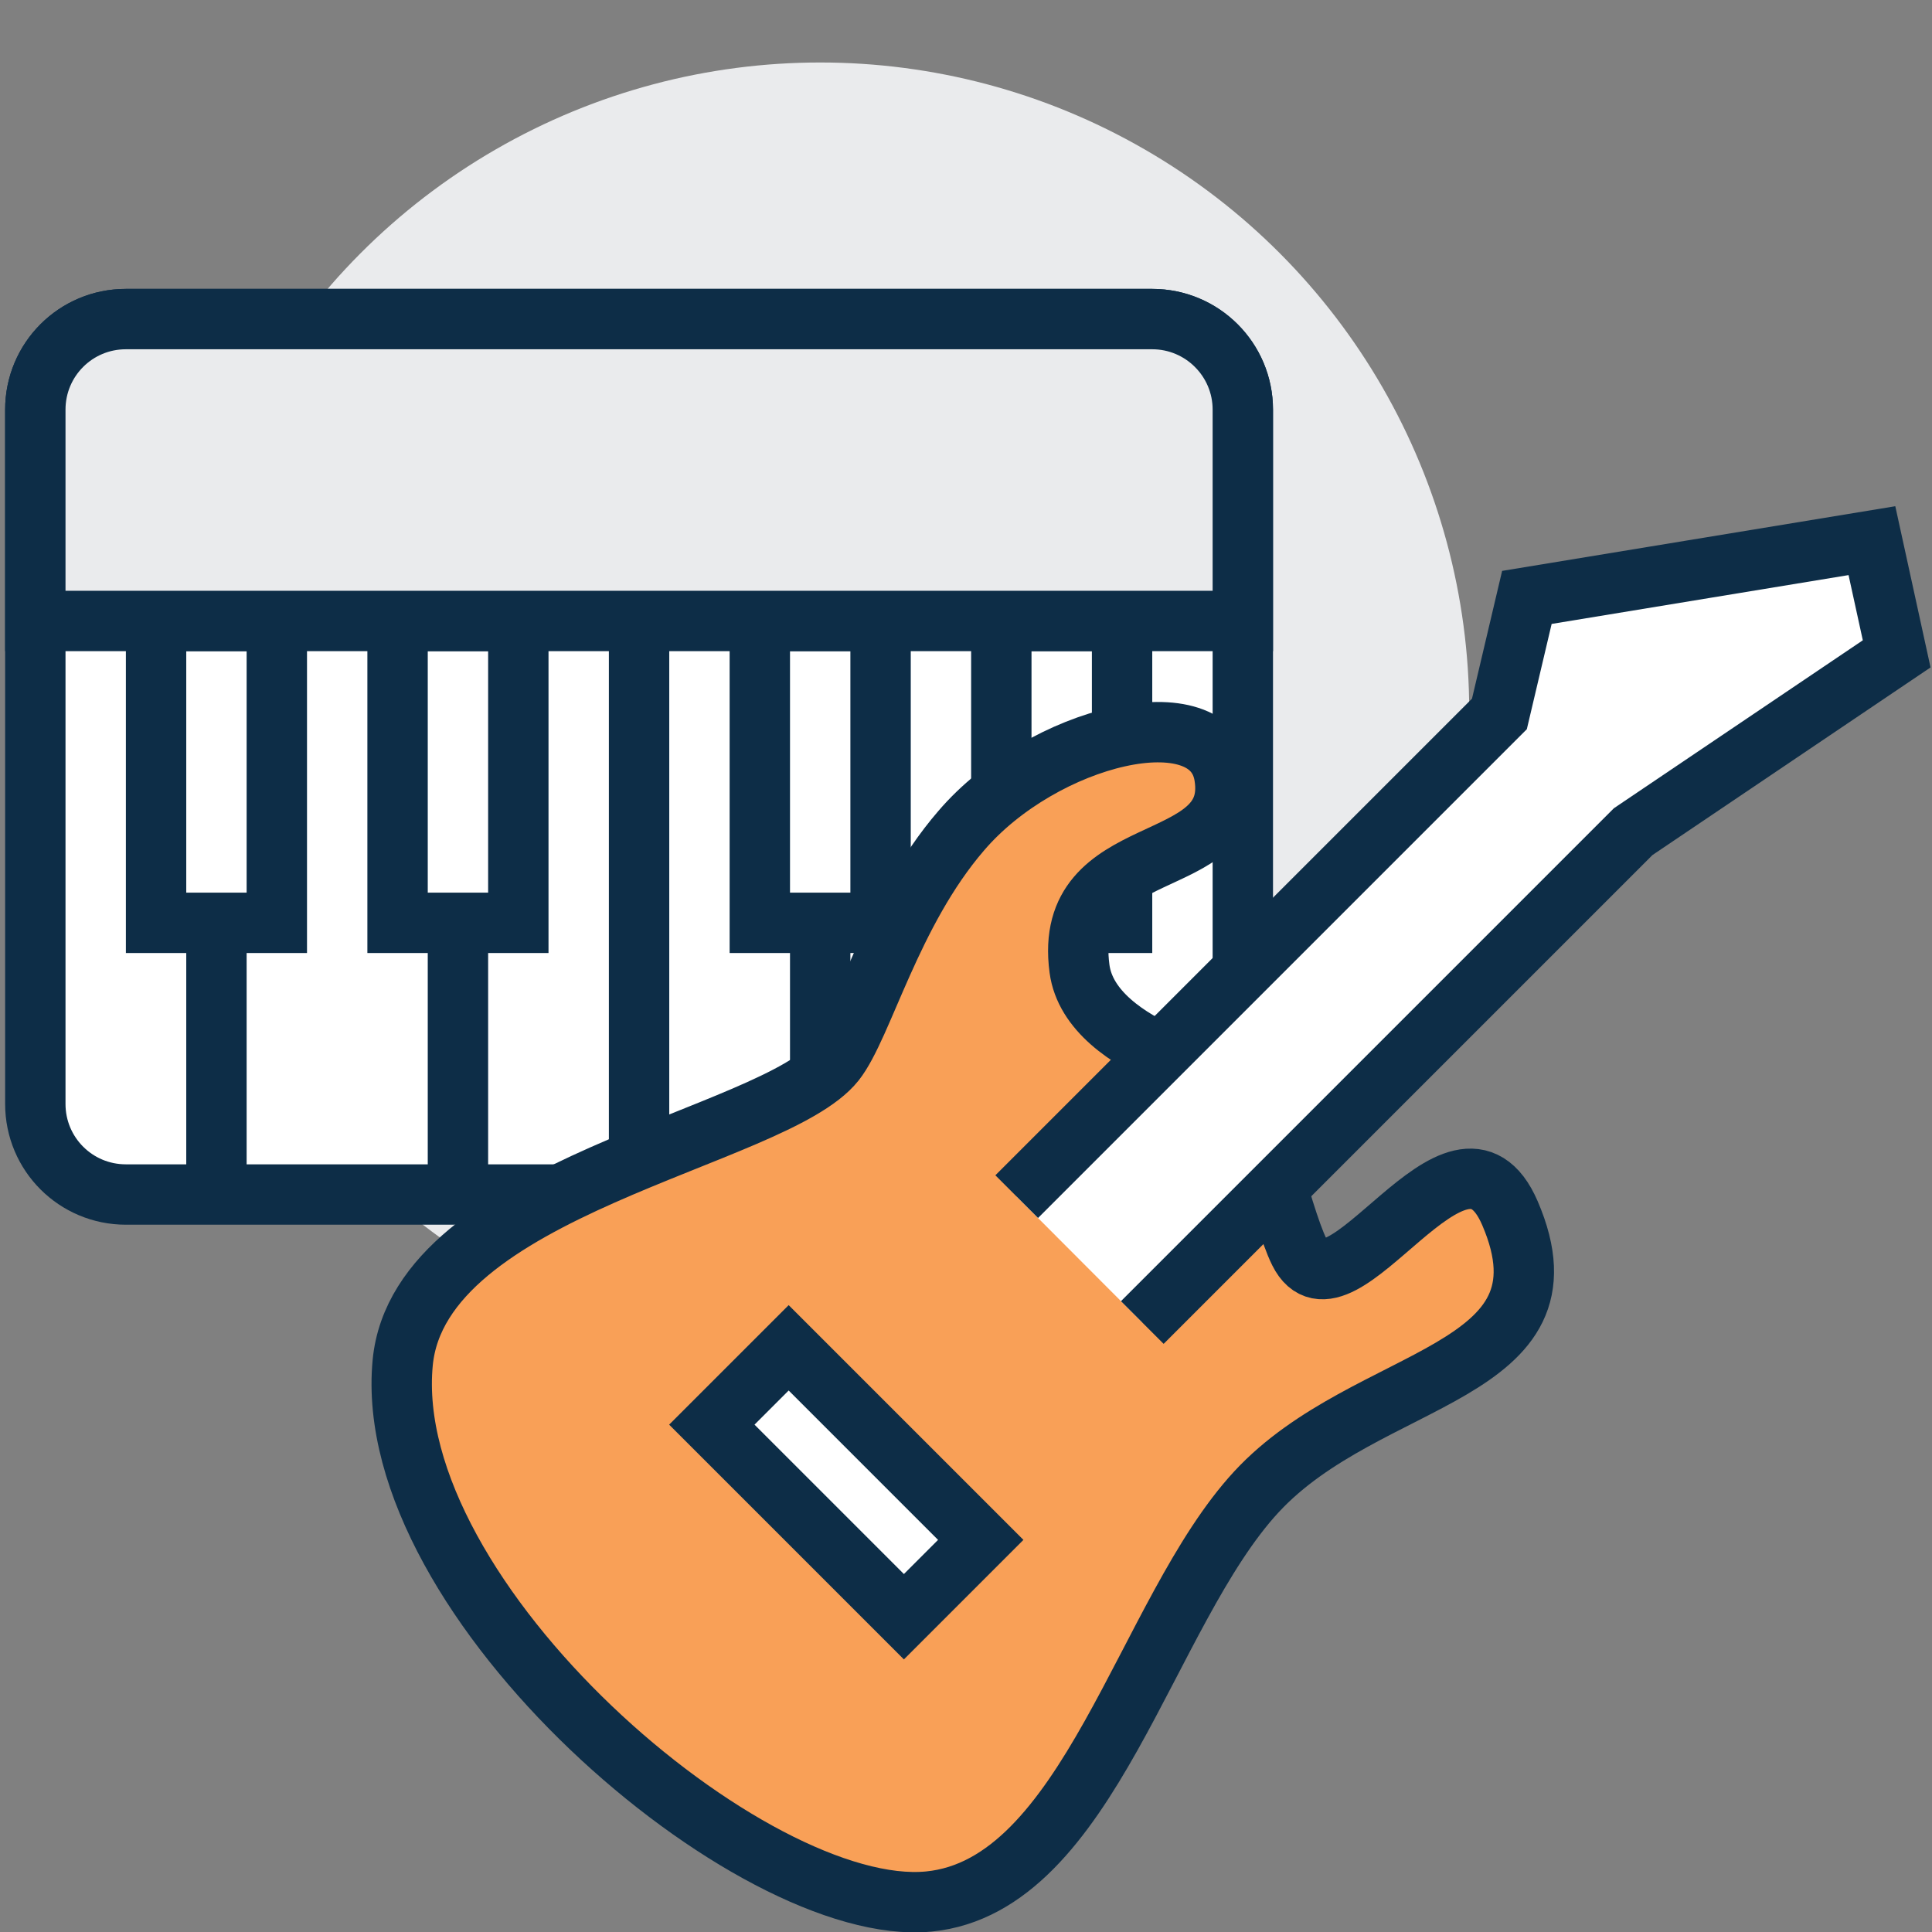
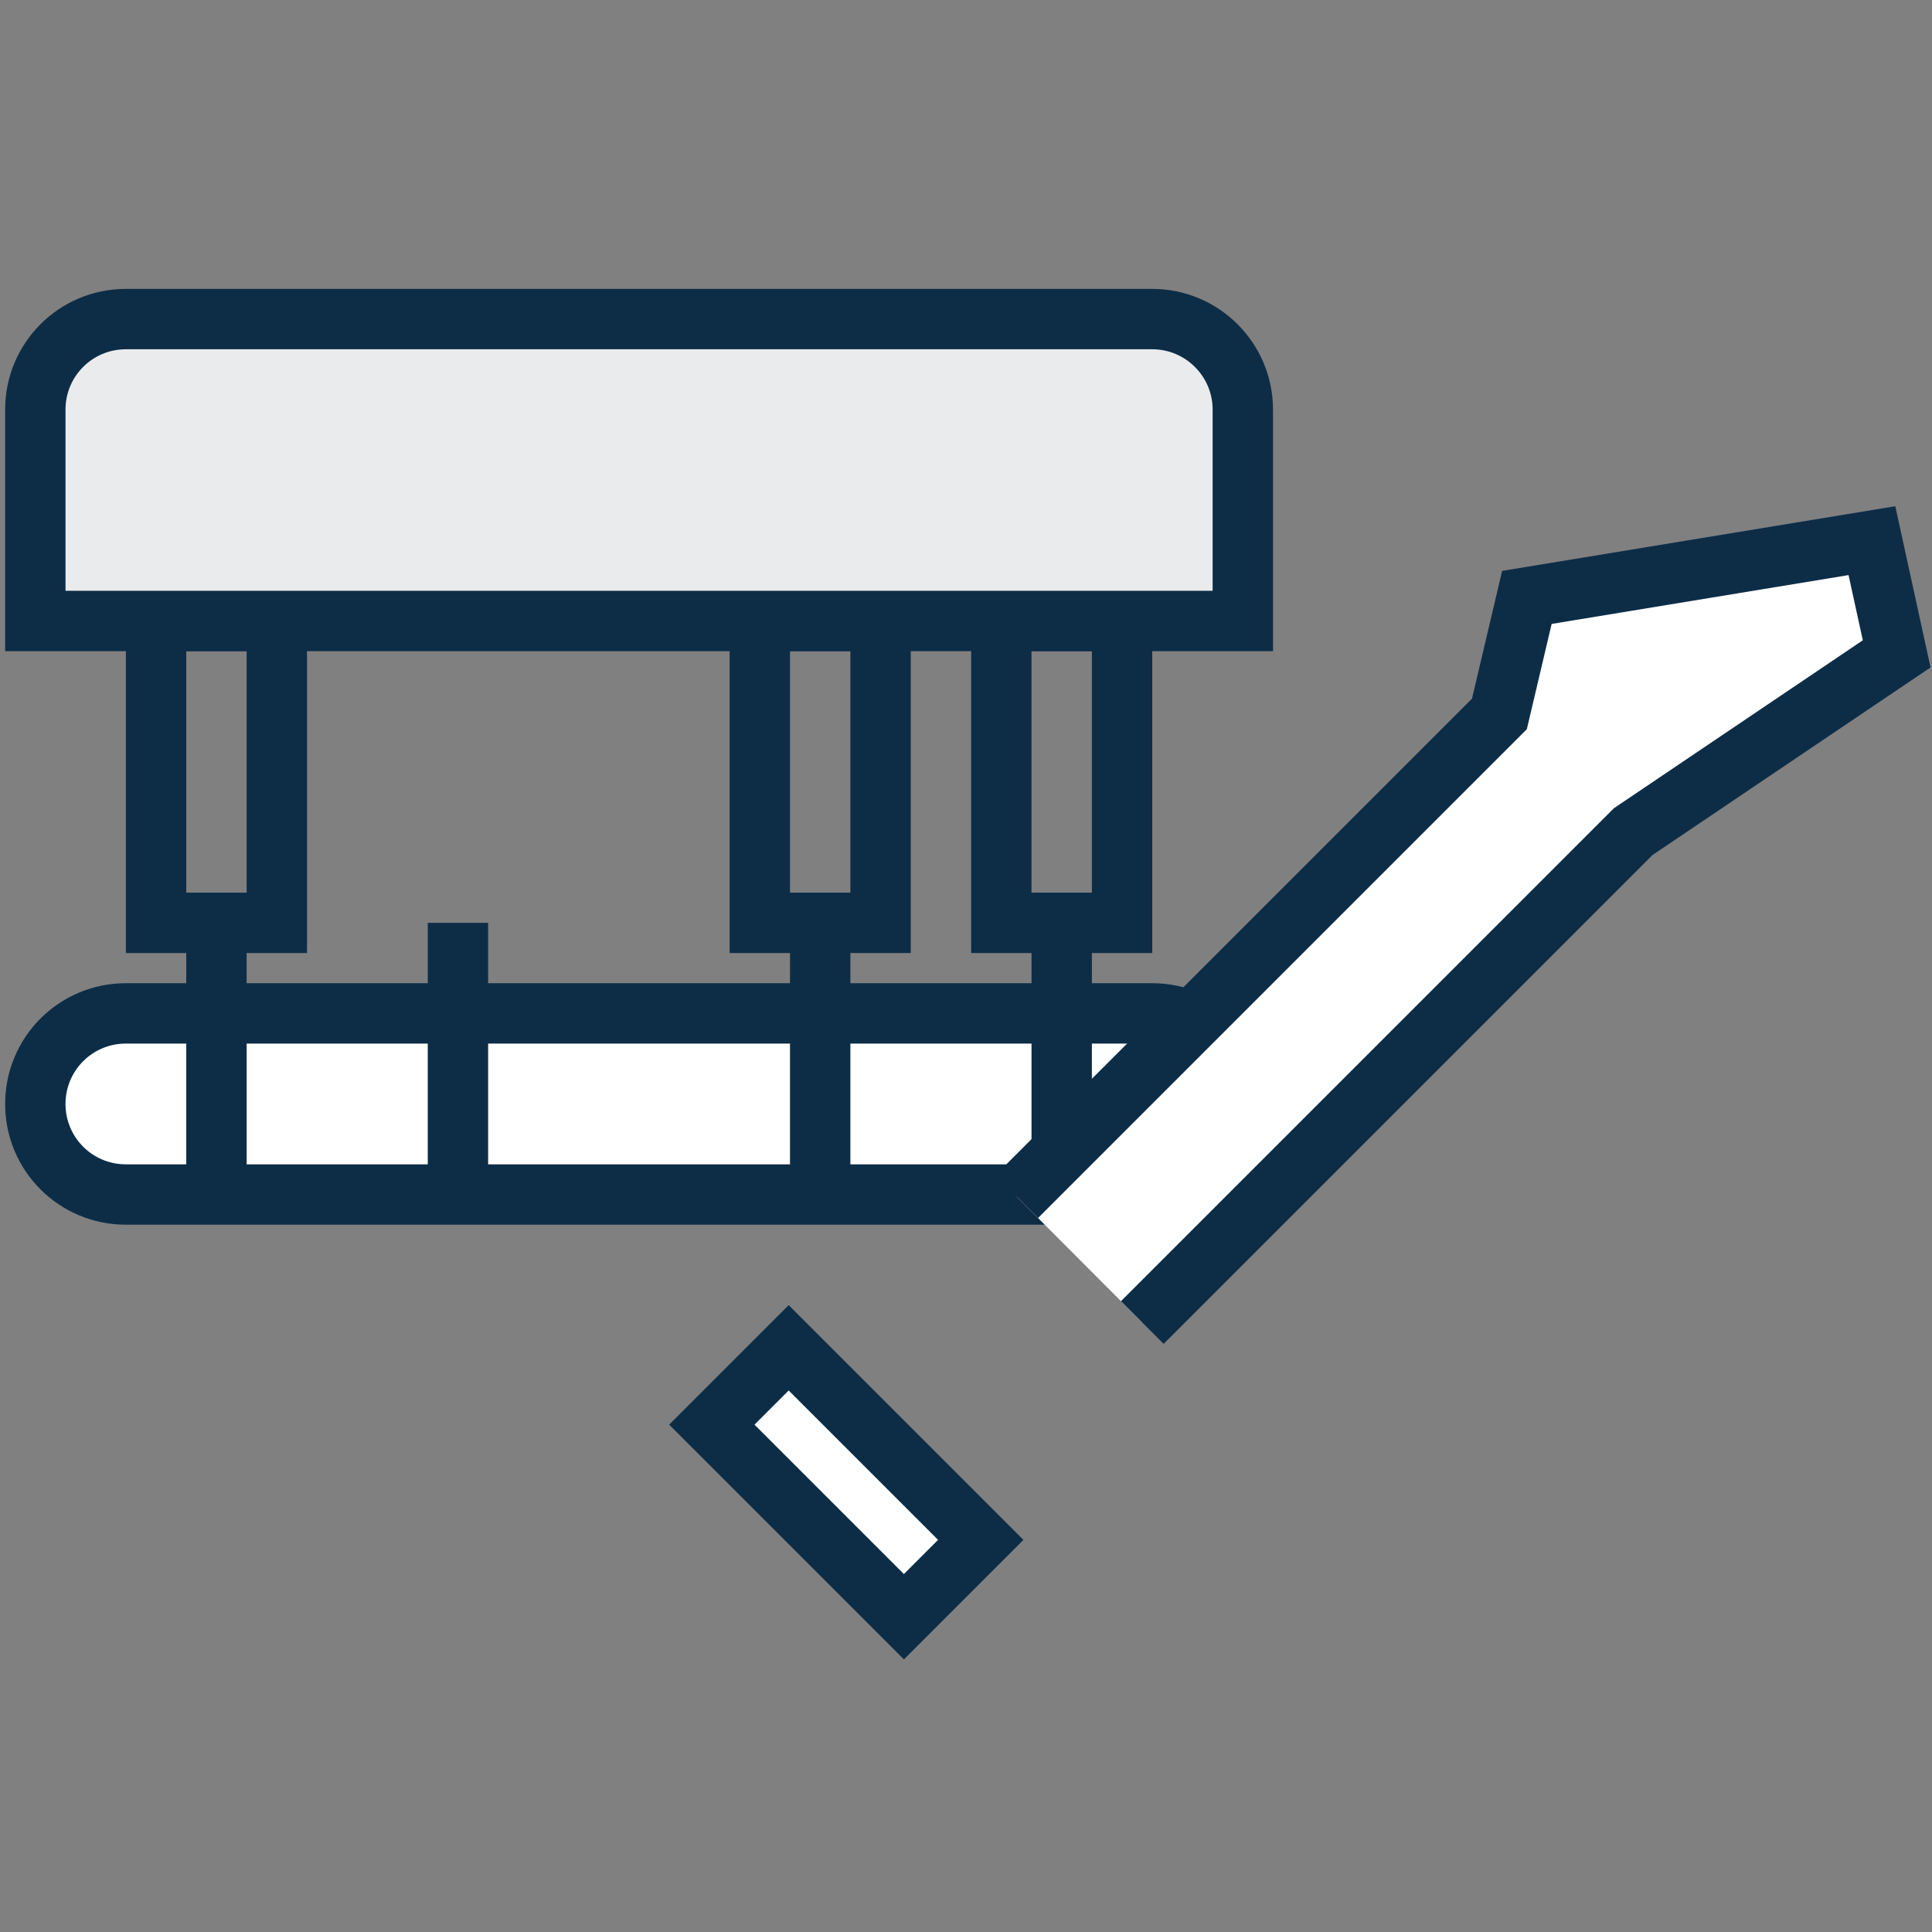
<svg xmlns="http://www.w3.org/2000/svg" version="1.1" id="Layer_1" x="0px" y="0px" width="64px" height="64px" viewBox="0 0 64 64" enable-background="new 0 0 64 64" xml:space="preserve">
  <rect x="0" y="0" width="64" height="64" fill="#808080" stroke="none" />
  <g>
-     <circle fill="#EAEBED" cx="27.17" cy="23.57" r="21.5" />
    <g>
-       <path fill="#FFFFFF" stroke="#0D2D47" stroke-width="2" stroke-miterlimit="10" d="M41.17,36.57c0,1.66-1.34,3-3,3h-34    c-1.66,0-3-1.34-3-3v-23c0-1.66,1.34-3,3-3h34c1.66,0,3,1.34,3,3V36.57z" />
-       <line fill="none" stroke="#0D2D47" stroke-width="2" stroke-miterlimit="10" x1="21.17" y1="19.57" x2="21.17" y2="39.57" />
+       <path fill="#FFFFFF" stroke="#0D2D47" stroke-width="2" stroke-miterlimit="10" d="M41.17,36.57c0,1.66-1.34,3-3,3h-34    c-1.66,0-3-1.34-3-3c0-1.66,1.34-3,3-3h34c1.66,0,3,1.34,3,3V36.57z" />
      <rect x="5.17" y="20.57" fill="none" stroke="#0D2D47" stroke-width="2" stroke-miterlimit="10" width="4" height="10" />
      <line fill="none" stroke="#0D2D47" stroke-width="2" stroke-miterlimit="10" x1="7.17" y1="30.57" x2="7.17" y2="39.57" />
-       <rect x="13.17" y="20.57" fill="none" stroke="#0D2D47" stroke-width="2" stroke-miterlimit="10" width="4" height="10" />
      <line fill="none" stroke="#0D2D47" stroke-width="2" stroke-miterlimit="10" x1="15.17" y1="30.57" x2="15.17" y2="39.57" />
      <rect x="25.17" y="20.57" fill="none" stroke="#0D2D47" stroke-width="2" stroke-miterlimit="10" width="4" height="10" />
      <line fill="none" stroke="#0D2D47" stroke-width="2" stroke-miterlimit="10" x1="27.17" y1="30.57" x2="27.17" y2="39.57" />
      <rect x="33.17" y="20.57" fill="none" stroke="#0D2D47" stroke-width="2" stroke-miterlimit="10" width="4" height="10" />
      <line fill="none" stroke="#0D2D47" stroke-width="2" stroke-miterlimit="10" x1="35.17" y1="30.57" x2="35.17" y2="39.57" />
      <g>
        <path fill="#EAEBED" stroke="#0D2D47" stroke-width="2" stroke-miterlimit="10" d="M38.17,10.57h-34c-1.66,0-3,1.34-3,3v7h40v-7     C41.17,11.91,39.82,10.57,38.17,10.57z" />
      </g>
    </g>
    <g>
-       <path fill="#F9A057" stroke="#0D2D47" stroke-width="2" stroke-linecap="round" stroke-miterlimit="10" d="M40.56,25.71    c0.53,3.3-5.39,1.97-4.8,6.38c0.37,2.78,5.63,3.75,5.63,3.75s1.06,4.45,1.65,5.63c1.35,2.7,5.26-5.27,6.98-1.28    c2.32,5.4-4.72,5.25-8.4,9.23s-5.55,13.05-10.85,13.57c-5.86,0.57-18.18-9.97-17.43-17.85c0.56-5.83,12.3-7.42,14.32-9.97    c0.93-1.18,1.85-4.95,4.18-7.65C34.54,24.36,40.13,22.99,40.56,25.71z" />
      <rect x="23.53" y="47.31" transform="matrix(0.707 0.707 -0.707 0.707 42.938 -5.436)" fill="#FFFFFF" stroke="#0D2D47" stroke-width="2" stroke-linecap="round" stroke-miterlimit="10" width="9" height="3.6" />
      <polyline fill="#FFFFFF" stroke="#0D2D47" stroke-width="2" stroke-miterlimit="10" points="33.68,39.64 49.67,23.65 50.58,19.79     62.01,17.91 62.83,21.66 54.1,27.55 37.84,43.81   " />
    </g>
  </g>
</svg>